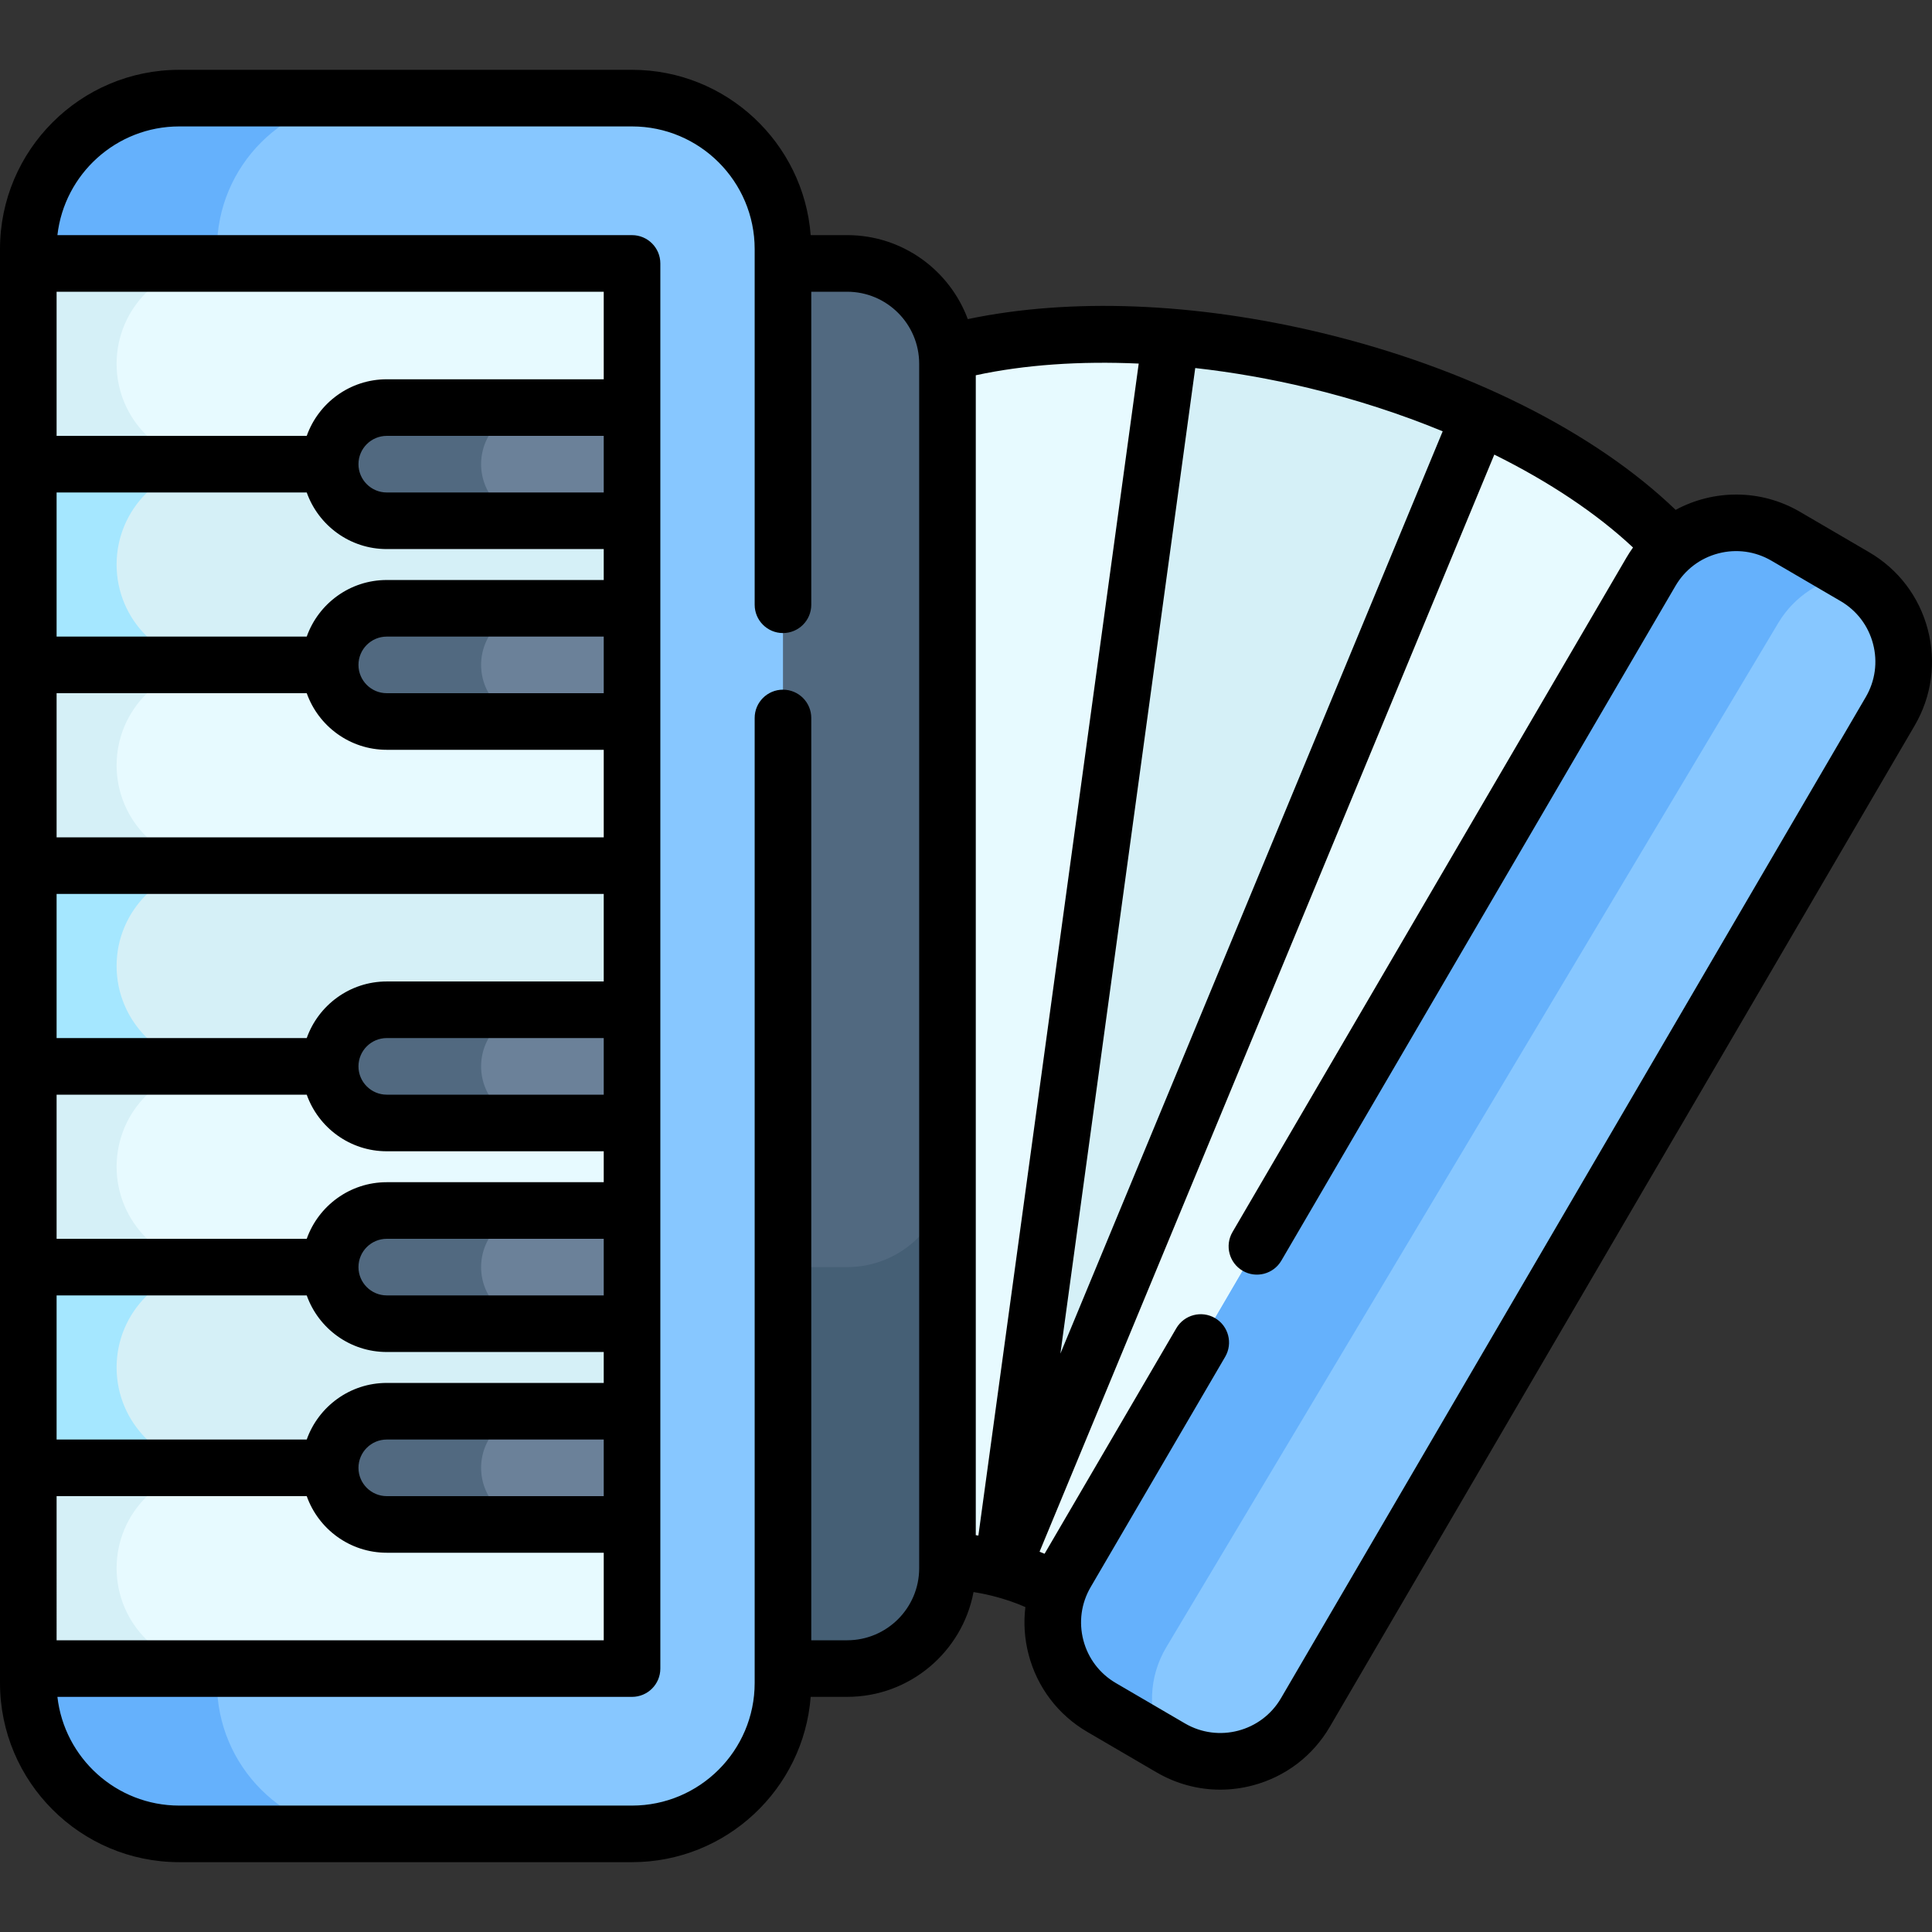
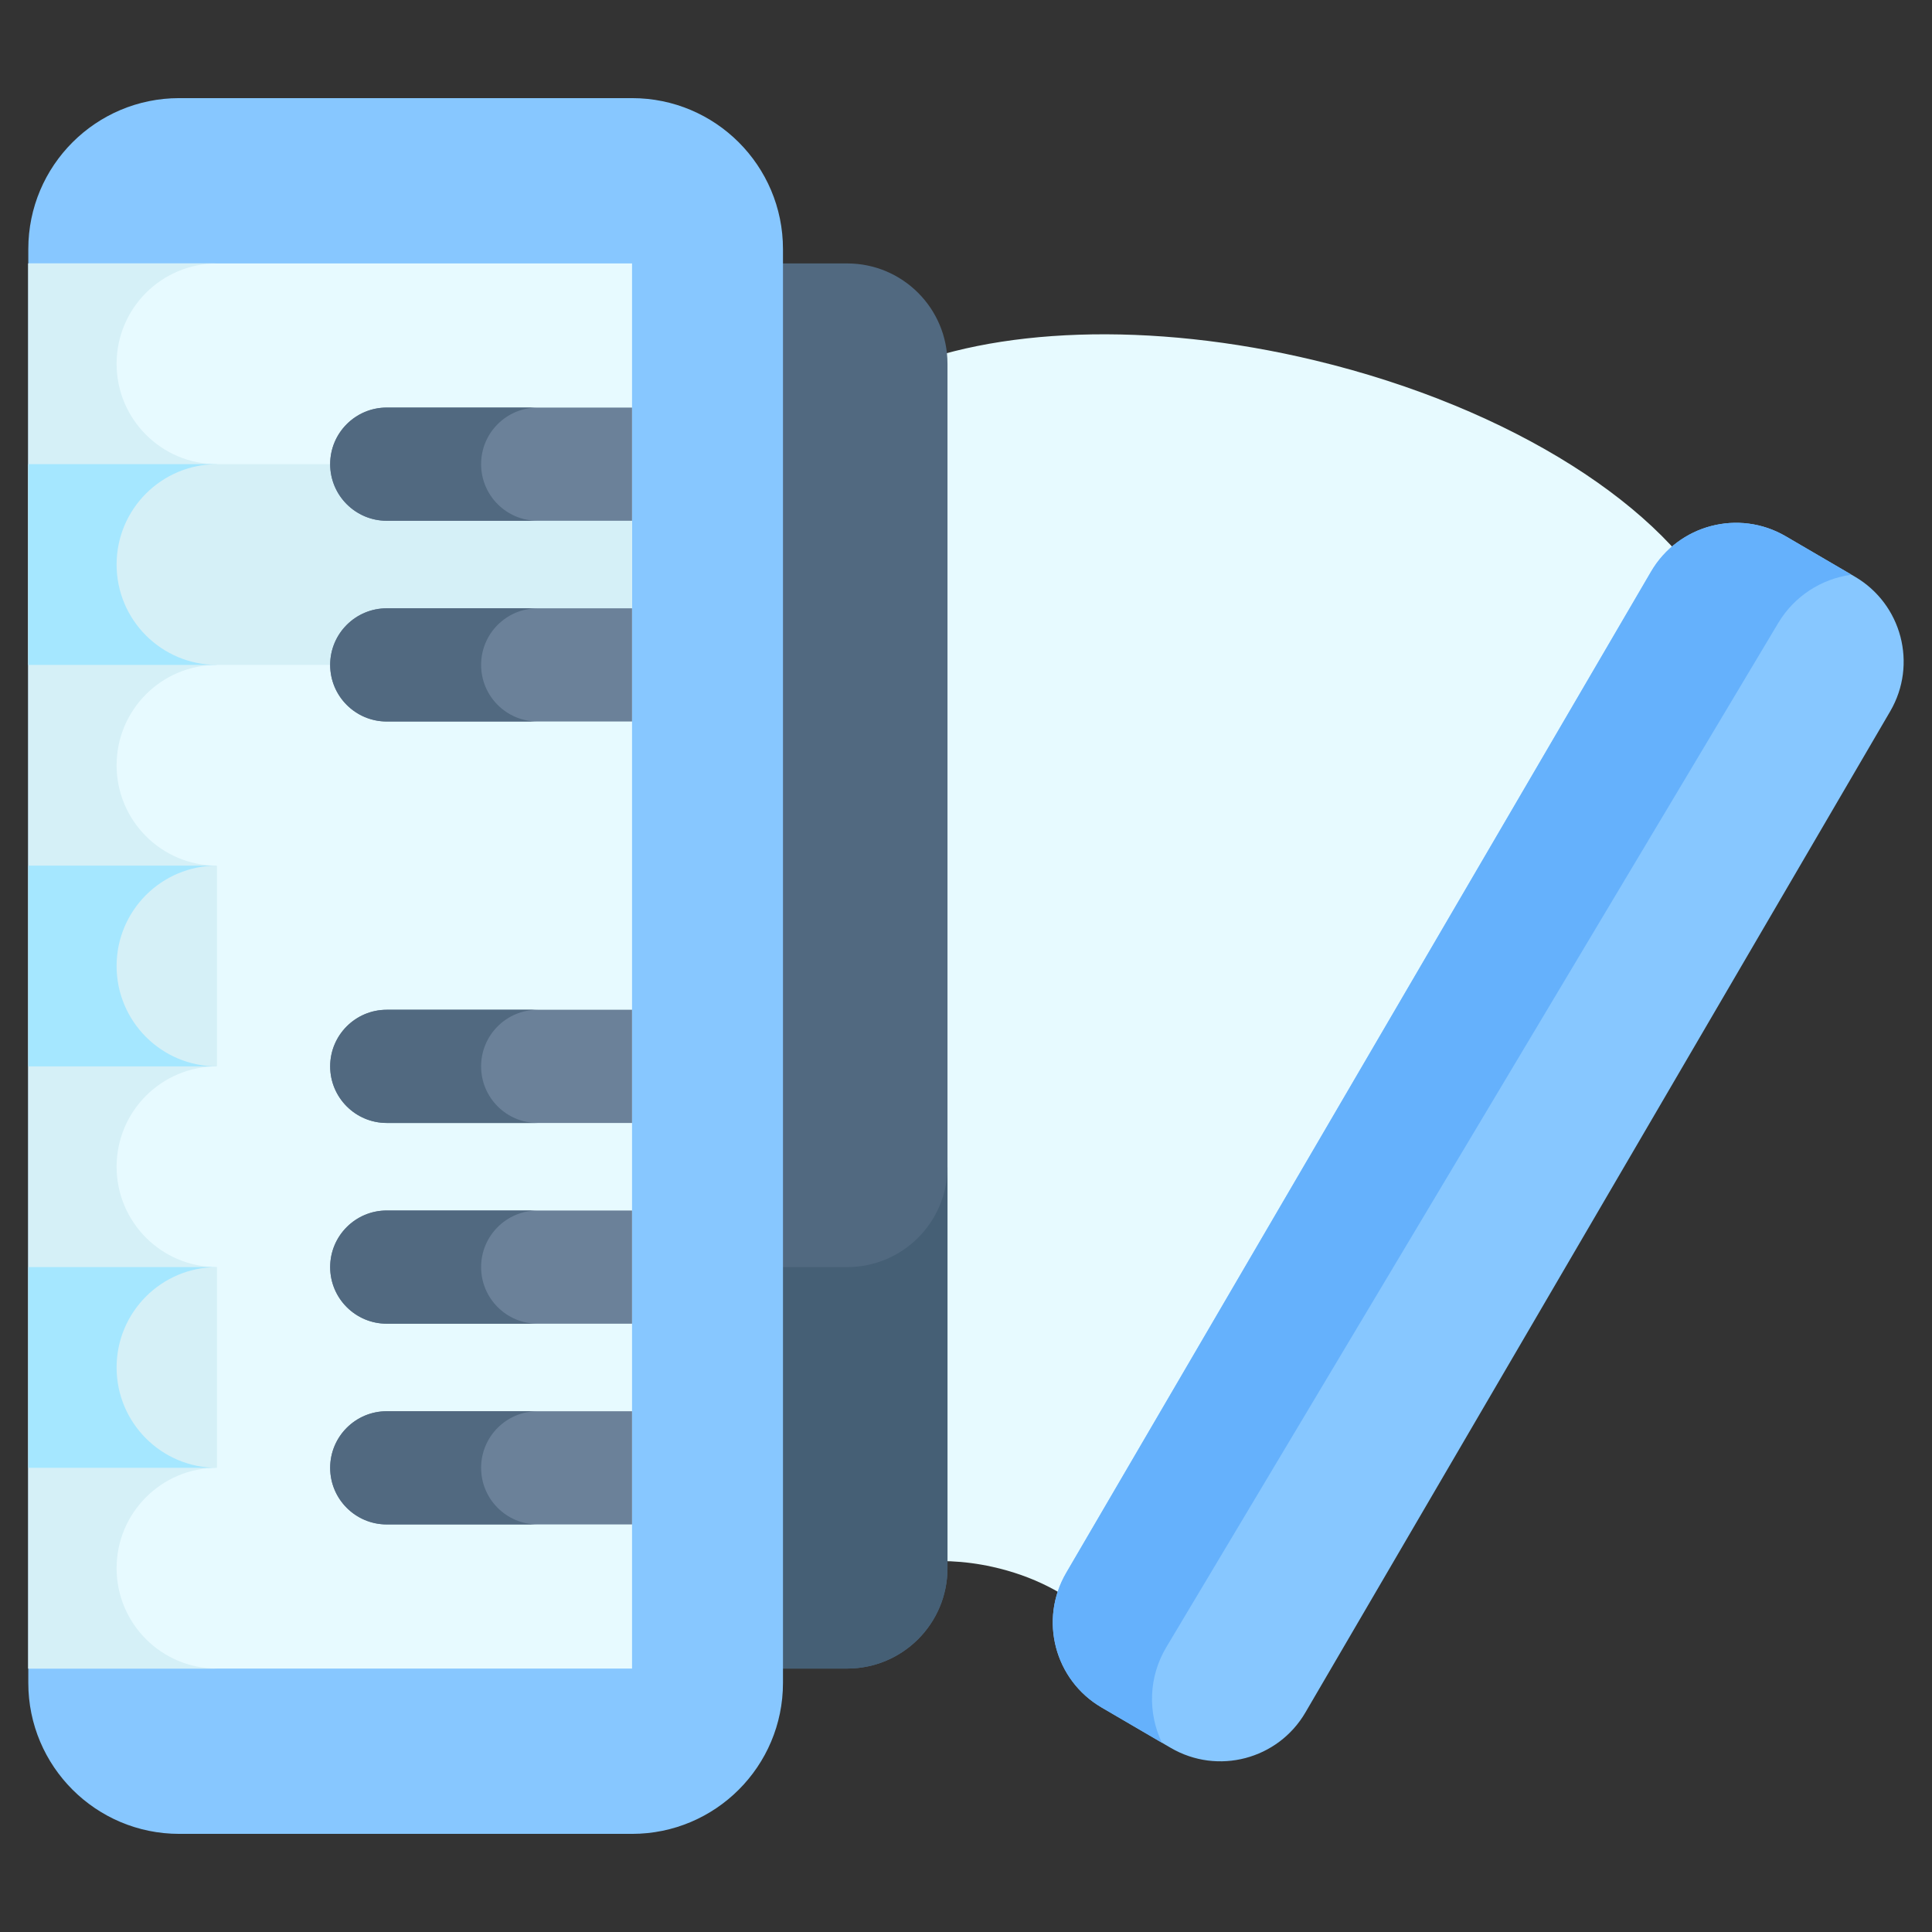
<svg xmlns="http://www.w3.org/2000/svg" width="512" height="512" x="0" y="0" viewBox="0 0 512.01 512.01" style="enable-background:new 0 0 512 512" xml:space="preserve">
  <rect x="0" y="0" width="512.01" height="512.01" fill="#333333" stroke="none" />
  <g>
    <g>
      <g>
        <path d="m455.289 162.061c-13.357-27.189-54.376-53.933-106.731-66.531-44.089-10.609-85.583-8.626-112.077 3.095v313.459c1.696.736 3.419 1.453 5.16 2.159 6.488-.93 13.82-.675 21.361.992 10.677 2.36 19.78 7.108 25.944 12.909 3.329.641 6.638 1.218 9.918 1.716l121.82-208.553c-.039-.097-.074-.196-.113-.294.118-.037.233-.076.351-.114z" fill="#e7faff" data-original="#e7faff" style="" />
      </g>
      <g>
-         <path d="m348.558 95.53c-13.089-3.15-25.944-5.181-38.251-6.185l-44.587 325.889 126.393-304.932c-13.211-5.946-27.869-10.997-43.555-14.772z" fill="#d5f0f7" data-original="#d5f0f7" style="" />
-       </g>
+         </g>
      <g>
        <path d="m224.515 442.195h-63.315v-372.381h63.316c14.681 0 26.582 11.901 26.582 26.582v319.218c-.001 14.68-11.902 26.581-26.583 26.581z" fill="#516980" data-original="#516980" style="" />
      </g>
      <g>
        <path d="m224.515 335.801h-63.315v106.395h63.316c14.681 0 26.582-11.901 26.582-26.582v-106.395c-.001 14.681-11.902 26.582-26.583 26.582z" fill="#455f75" data-original="#455f75" style="" />
      </g>
      <g>
        <path d="m310.261 463.211-18.326-10.704c-12.442-7.268-16.637-23.245-9.369-35.687l154.986-265.333c7.268-12.442 23.245-16.637 35.687-9.369l18.326 10.704c12.442 7.268 16.637 23.245 9.369 35.687l-154.986 265.333c-7.268 12.442-23.245 16.637-35.687 9.369z" fill="#87c7ff" data-original="#87c7ff" style="" />
      </g>
      <g>
        <path d="m471.245 165.13c4.307-7.209 11.464-11.664 19.173-12.792l-.053-.216-17.126-10.003c-12.442-7.268-28.42-3.073-35.687 9.369l-154.986 265.332c-7.268 12.442-3.073 28.42 9.369 35.687l15.981 9.335c-3.725-7.831-3.605-17.312 1.177-25.314z" fill="#65b1fc" data-original="#65b1fc" style="" />
      </g>
      <g>
        <path d="m167.5 486.005h-120c-22.091 0-40-17.909-40-40v-380c0-22.091 17.909-40 40-40h120c22.091 0 40 17.909 40 40v380c0 22.091-17.909 40-40 40z" fill="#87c7ff" data-original="#87c7ff" style="" />
      </g>
      <g>
-         <path d="m57.5 446.005v-380c0-22.091 17.909-40 40-40h-50c-22.091 0-40 17.909-40 40v380c0 22.091 17.909 40 40 40h50c-22.091 0-40-17.909-40-40z" fill="#65b1fc" data-original="#65b1fc" style="" />
-       </g>
+         </g>
      <g>
        <path d="m7.5 69.814h160v372.381h-160z" fill="#e7faff" data-original="#e7faff" style="" />
      </g>
      <g>
        <path d="m57.5 69.814h-50v372.381h50c-14.69 0-26.599-11.909-26.599-26.599s11.909-26.599 26.599-26.599v-53.197c-14.69 0-26.599-11.909-26.599-26.599s11.909-26.598 26.599-26.598v-53.197c-14.69 0-26.599-11.909-26.599-26.599s11.909-26.599 26.599-26.599v-53.197c-14.69 0-26.599-11.909-26.599-26.599s11.909-26.598 26.599-26.598z" fill="#d5f0f7" data-original="#d5f0f7" style="" />
      </g>
      <g>
        <path d="m7.5 123.011h160v53.197h-160z" fill="#d5f0f7" data-original="#d5f0f7" style="" />
      </g>
      <g>
-         <path d="m7.5 229.406h160v53.197h-160z" fill="#d5f0f7" data-original="#d5f0f7" style="" />
-       </g>
+         </g>
      <g>
-         <path d="m7.5 335.801h160v53.197h-160z" fill="#d5f0f7" data-original="#d5f0f7" style="" />
-       </g>
+         </g>
      <g>
        <path d="m102.5 108.011h65v30h-65c-8.284 0-15-6.716-15-15 0-8.284 6.716-15 15-15z" fill="#6b8199" data-original="#6b8199" style="" />
      </g>
      <g>
        <path d="m127.5 123.011c0-8.284 6.716-15 15-15h-40c-8.284 0-15 6.716-15 15s6.716 15 15 15h40c-8.284 0-15-6.715-15-15z" fill="#516980" data-original="#516980" style="" />
      </g>
      <g>
        <path d="m102.5 161.209h65v30h-65c-8.284 0-15-6.716-15-15 0-8.285 6.716-15 15-15z" fill="#6b8199" data-original="#6b8199" style="" />
      </g>
      <g>
        <path d="m127.5 176.209c0-8.284 6.716-15 15-15h-40c-8.284 0-15 6.716-15 15s6.716 15 15 15h40c-8.284 0-15-6.716-15-15z" fill="#516980" data-original="#516980" style="" />
      </g>
      <g>
        <path d="m102.5 373.998h65v30h-65c-8.284 0-15-6.716-15-15 0-8.284 6.716-15 15-15z" fill="#6b8199" data-original="#6b8199" style="" />
      </g>
      <g>
        <path d="m102.5 320.801h65v30h-65c-8.284 0-15-6.716-15-15 0-8.285 6.716-15 15-15z" fill="#6b8199" data-original="#6b8199" style="" />
      </g>
      <g>
        <path d="m102.5 267.603h65v30h-65c-8.284 0-15-6.716-15-15 0-8.284 6.716-15 15-15z" fill="#6b8199" data-original="#6b8199" style="" />
      </g>
      <g>
        <path d="m30.901 149.61c0-14.69 11.909-26.599 26.599-26.599h-50v53.197h50c-14.69.001-26.599-11.908-26.599-26.598z" fill="#a5e7ff" data-original="#a5e7ff" style="" />
      </g>
      <g>
        <path d="m30.901 256.005c0-14.69 11.909-26.599 26.599-26.599h-50v53.197h50c-14.69 0-26.599-11.908-26.599-26.598z" fill="#a5e7ff" data-original="#a5e7ff" style="" />
      </g>
      <g>
        <path d="m30.901 362.399c0-14.69 11.909-26.599 26.599-26.599h-50v53.197h50c-14.69.001-26.599-11.908-26.599-26.598z" fill="#a5e7ff" data-original="#a5e7ff" style="" />
      </g>
      <g>
        <path d="m127.5 282.603c0-8.284 6.716-15 15-15h-40c-8.284 0-15 6.716-15 15s6.716 15 15 15h40c-8.284 0-15-6.715-15-15z" fill="#516980" data-original="#516980" style="" />
      </g>
      <g>
        <path d="m127.5 335.801c0-8.284 6.716-15 15-15h-40c-8.284 0-15 6.716-15 15s6.716 15 15 15h40c-8.284 0-15-6.716-15-15z" fill="#516980" data-original="#516980" style="" />
      </g>
      <g>
        <path d="m127.5 388.998c0-8.284 6.716-15 15-15h-40c-8.284 0-15 6.716-15 15s6.716 15 15 15h40c-8.284 0-15-6.716-15-15z" fill="#516980" data-original="#516980" style="" />
      </g>
-       <path d="m510.895 166.821c-2.278-8.678-7.799-15.949-15.547-20.475l-18.326-10.705c-10.492-6.129-22.971-5.908-32.952-.516-21.495-20.679-55.283-37.63-93.757-46.888-33.678-8.104-66.688-9.356-93.834-3.667-4.818-12.981-17.327-22.257-31.964-22.257h-9.672c-1.891-24.472-22.394-43.81-47.343-43.81h-120c-26.191 0-47.5 21.309-47.5 47.5v380c0 26.191 21.309 47.5 47.5 47.5h120c24.948 0 45.451-19.338 47.343-43.81h9.672c16.636 0 30.517-11.984 33.486-27.77 1.127.181 2.255.383 3.381.632 3.647.806 7.116 1.931 10.36 3.347-.508 4.163-.234 8.426.863 12.604 2.278 8.678 7.799 15.949 15.547 20.475l18.326 10.705c5.21 3.043 11.007 4.6 16.886 4.6 2.862 0 5.744-.369 8.585-1.115 8.678-2.278 15.95-7.799 20.475-15.547l154.986-265.332c4.526-7.747 5.763-16.792 3.485-25.471zm-128.557-52.522-101.318 244.436 35.736-261.2c9.893 1.11 19.985 2.865 30.047 5.287 12.395 2.983 24.367 6.879 35.535 11.477zm-80.56-17.945-42.494 310.595c-.229-.033-.458-.075-.687-.106v-307.394c12.882-2.784 27.611-3.799 43.181-3.095zm-220.488 34.158c3.096 8.729 11.432 15 21.21 15h57.5v8.197h-57.5c-9.778 0-18.114 6.271-21.21 15h-66.29v-38.197zm0 250.986h-66.29v-38.197h66.29c3.096 8.729 11.432 15 21.21 15h57.5v8.197h-57.5c-9.778 0-18.114 6.271-21.21 15zm0-197.789c3.096 8.729 11.432 15 21.21 15h57.5v23.197h-145v-38.197zm13.71-7.501c0-4.135 3.364-7.5 7.5-7.5h57.5v15h-57.5c-4.136.001-7.5-3.364-7.5-7.5zm7.5 137.093c-9.778 0-18.114 6.271-21.21 15h-66.29v-38.197h66.29c3.096 8.729 11.432 15 21.21 15h57.5v8.197zm57.5 15v15h-57.5c-4.136 0-7.5-3.364-7.5-7.5s3.364-7.5 7.5-7.5zm-57.5-38.197c-4.136 0-7.5-3.364-7.5-7.5s3.364-7.5 7.5-7.5h57.5v15zm0-30c-9.778 0-18.114 6.271-21.21 15h-66.29v-38.197h145v23.197zm0 121.394h57.5v15h-57.5c-4.136 0-7.5-3.364-7.5-7.5s3.364-7.5 7.5-7.5zm57.5-250.986h-57.5c-4.136 0-7.5-3.364-7.5-7.5s3.364-7.5 7.5-7.5h57.5zm-145 265.986h66.29c3.096 8.729 11.432 15 21.21 15h57.5v23.197h-145zm145-295.986h-57.5c-9.778 0-18.114 6.271-21.21 15h-66.29v-38.198h145zm83.597 315.101c0 10.522-8.56 19.082-19.082 19.082h-9.515v-244.424c0-4.142-3.358-7.5-7.5-7.5s-7.5 3.358-7.5 7.5v255.734c0 17.92-14.58 32.5-32.5 32.5h-120c-16.672 0-30.445-12.621-32.284-28.81h152.284c4.142 0 7.5-3.358 7.5-7.5v-372.381c0-4.142-3.358-7.5-7.5-7.5h-152.284c1.839-16.188 15.612-28.81 32.284-28.81h120c17.92 0 32.5 14.58 32.5 32.5v94.266c0 4.142 3.358 7.5 7.5 7.5s7.5-3.358 7.5-7.5v-82.956h9.515c10.522 0 19.082 8.56 19.082 19.082zm250.861-230.886-154.986 265.333c-5.171 8.851-16.577 11.847-25.429 6.676l-18.326-10.705c-4.288-2.504-7.343-6.529-8.604-11.332s-.576-9.809 1.929-14.097l35.651-61.034c2.089-3.577.883-8.169-2.693-10.259-3.576-2.088-8.169-.884-10.259 2.693l-34.911 59.768c-.441-.185-.883-.369-1.33-.546l120.515-290.75c14.506 7.185 27.109 15.575 36.759 24.618-.599.837-1.169 1.704-1.698 2.61l-104.447 178.81c-2.089 3.577-.883 8.169 2.693 10.259 3.575 2.089 8.169.884 10.259-2.693l104.447-178.81c2.504-4.288 6.529-7.343 11.332-8.604 4.803-1.262 9.81-.576 14.097 1.928l18.326 10.705c4.288 2.504 7.343 6.529 8.604 11.332 1.26 4.804.575 9.81-1.929 14.098z" fill="#000000" data-original="#000000" style="" />
    </g>
  </g>
</svg>